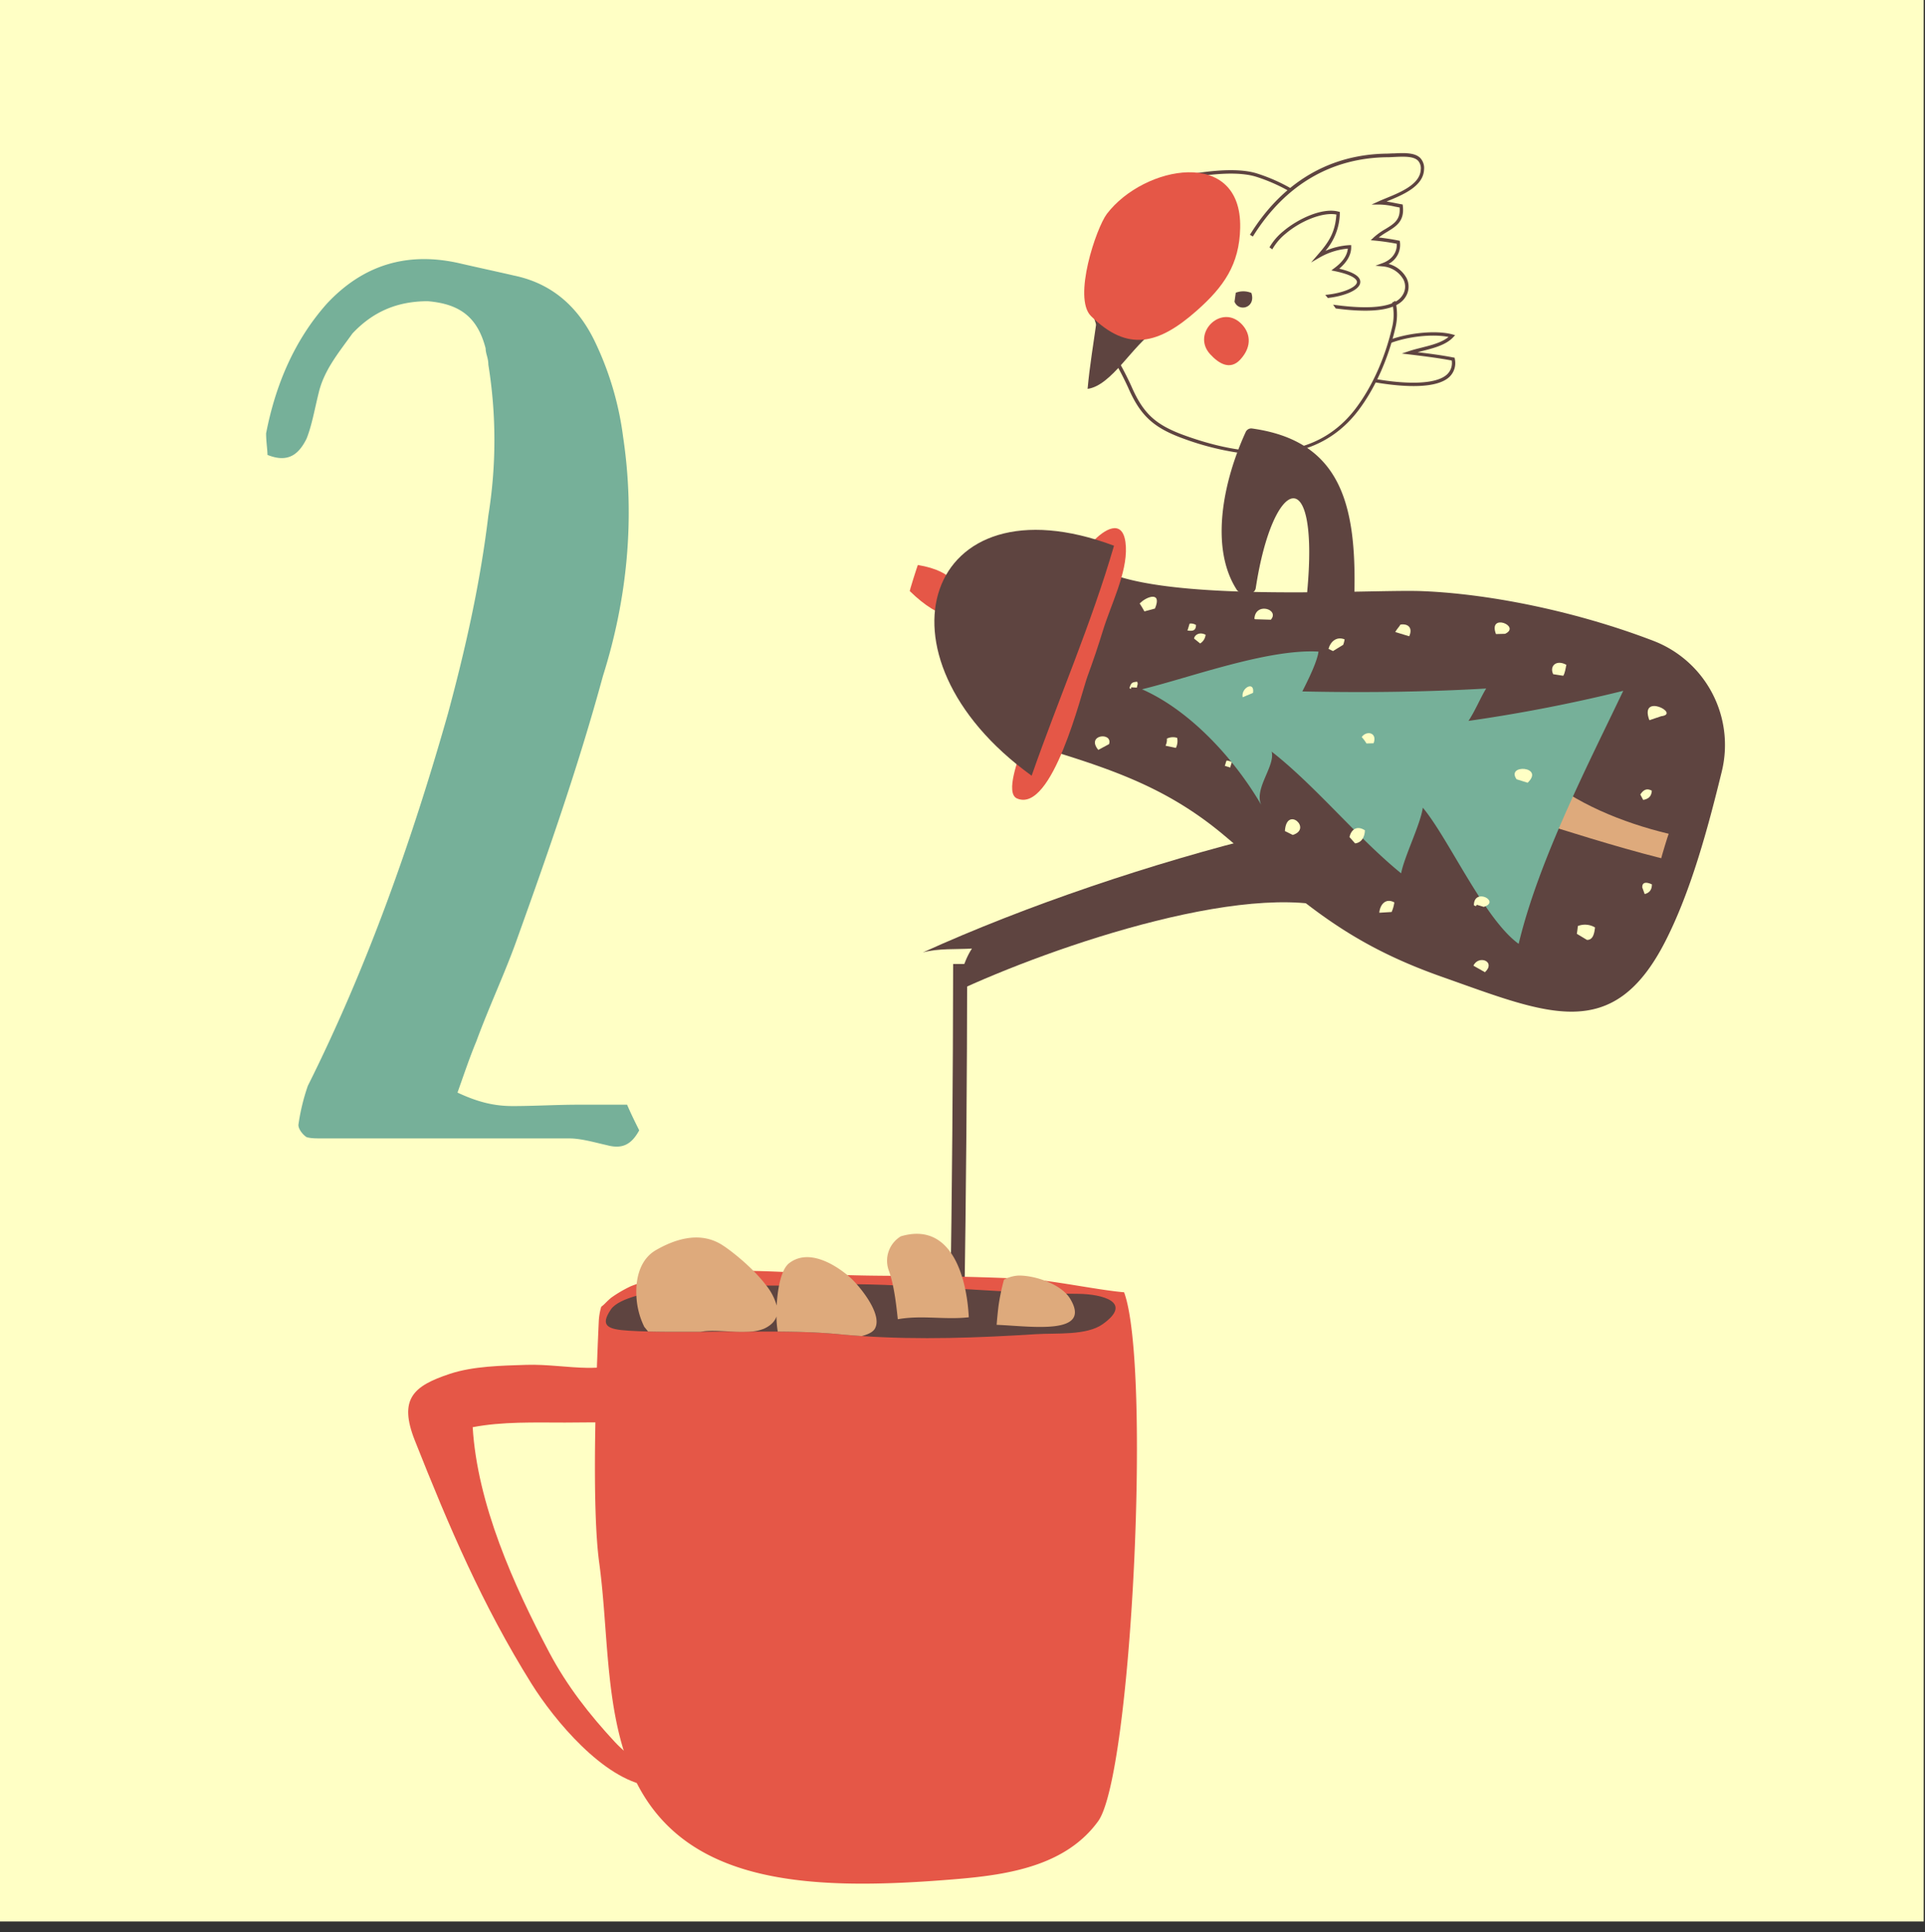
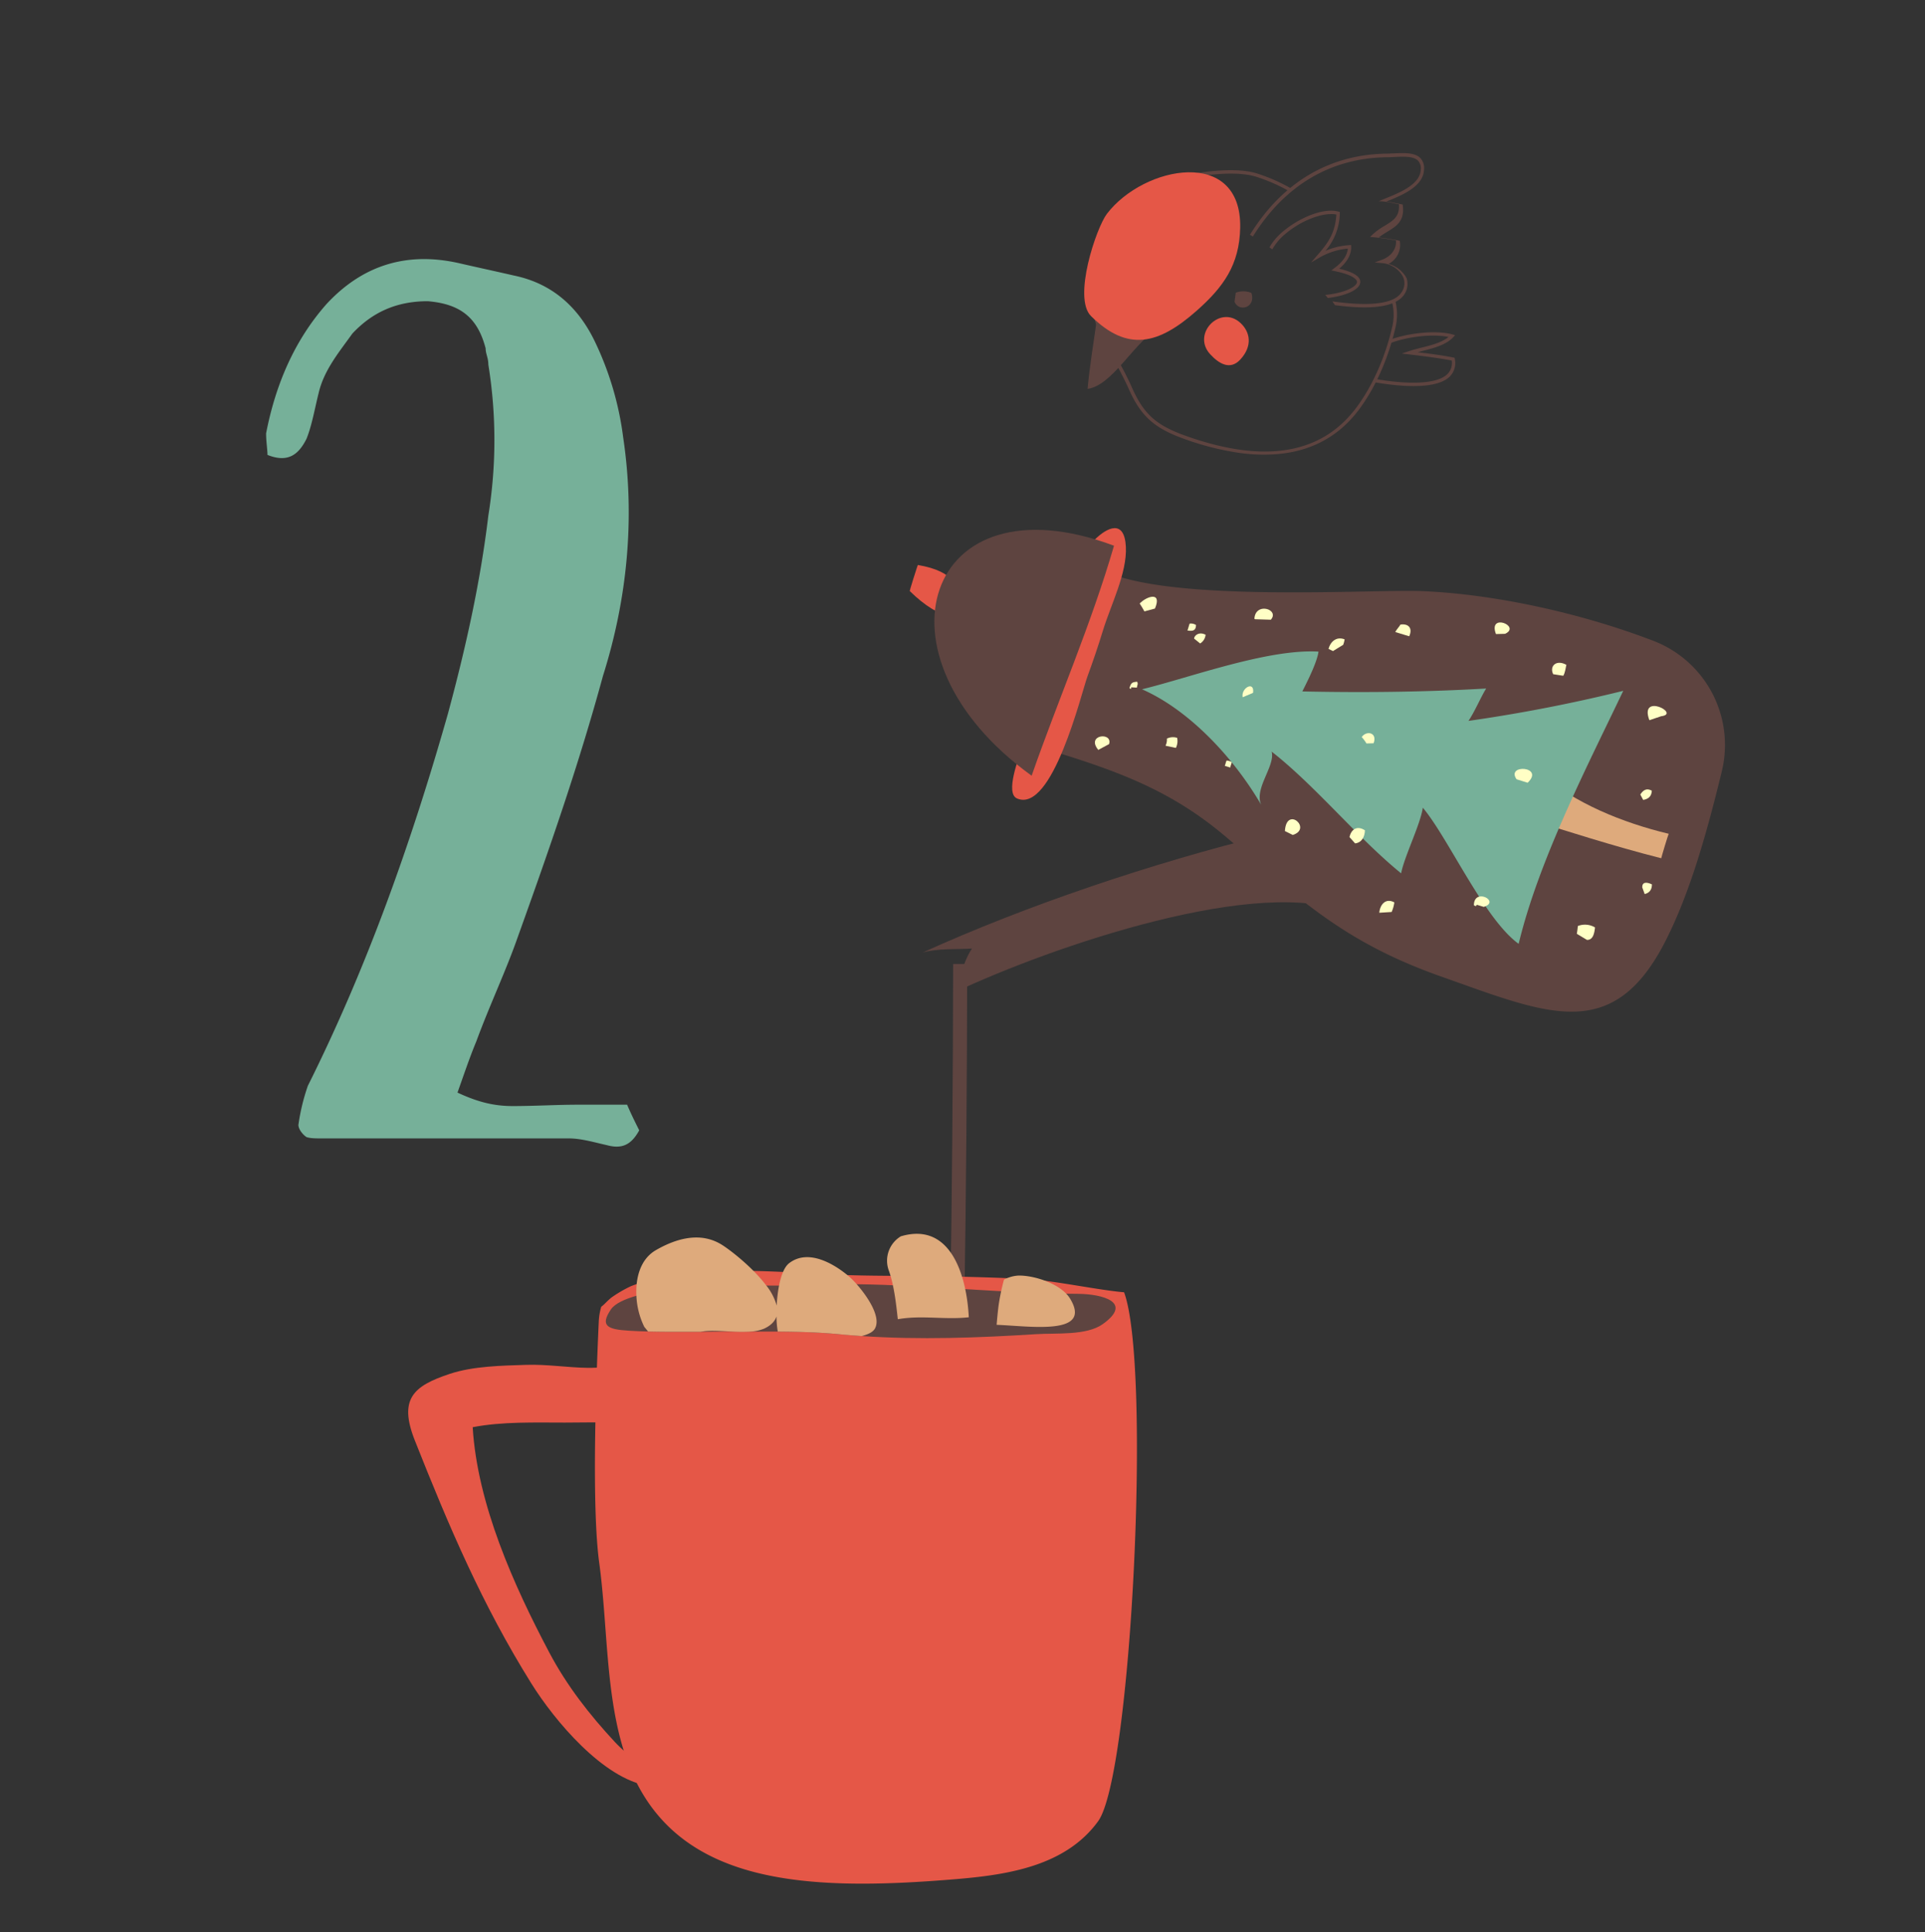
<svg xmlns="http://www.w3.org/2000/svg" id="Layer_1" data-name="Layer 1" viewBox="0 0 832.5 835.59">
  <rect x="0" y="0" width="832.5" height="835.59" fill="#333333" stroke="none" />
  <defs>
    <style>.cls-1{fill:#ffffc5;}.cls-2{fill:#5e4440;}.cls-3{fill:#e55747;}.cls-4{fill:#deaa7c;}.cls-5{fill:#76b099;}</style>
  </defs>
-   <rect class="cls-1" x="-0.57" y="-1.55" width="832.5" height="832.5" />
  <path class="cls-2" d="M603.43,130.05a4.82,4.82,0,0,1-1.36.77,23,23,0,0,1-.09,11c-3.05,13.08-8.59,25.41-15.6,34.71-15,19.89-39.65,24-73.29,12.05-13.21-4.67-18.55-9.5-23.8-21.54A132.52,132.52,0,0,0,483,154.93c-2.94-5.19-6-10.55-7.81-16.09-5-15.18-2-32.34,8.44-47.08A30.24,30.24,0,0,1,500.74,79.9c9.7-2.49,26.44-6,38-4.42a27.26,27.26,0,0,1,4.64,1,74.38,74.38,0,0,1,13.78,6,4,4,0,0,1,1.55-.77,75.14,75.14,0,0,0-14.88-6.62c-11.64-3.79-32.24.48-43.49,3.36a31.7,31.7,0,0,0-18,12.43c-10.66,15.13-13.81,32.77-8.63,48.39,1.88,5.67,5,11.1,7.93,16.35a133.61,133.61,0,0,1,6.25,12c5.38,12.34,11.14,17.55,24.66,22.33a119.18,119.18,0,0,0,23.19,5.87,75,75,0,0,0,16.79.55c14.68-1.29,26.44-7.67,35-19,7.13-9.46,12.76-22,15.85-35.26A24.38,24.38,0,0,0,603.43,130.05Z" />
  <path class="cls-2" d="M474.35,138.09c-1.38,10-3.1,20.06-4,30.08,10.43-1.39,19.76-19.26,28.95-24.91Z" />
  <path class="cls-3" d="M471.82,136.68c15.86,15.69,29.22,12.28,45.72-2.32,11.62-10.28,18.48-19.89,18.8-35.87.71-34.94-41.62-27-57.65-6C474.08,98.57,463.88,128.83,471.82,136.68Z" />
  <path class="cls-3" d="M523.34,153.16c-8.09-8.83,4.43-21.61,13.18-13.45,4,3.74,5.41,9.77-.14,15.79C532,160.22,527.14,157.32,523.34,153.16Z" />
  <path class="cls-2" d="M534.43,126.59a9.11,9.11,0,0,1,6.75.09c2.08,6.41-5.44,8.44-7.29,3.8Z" />
-   <path class="cls-2" d="M608.3,120.28a12.55,12.55,0,0,0-7.79-6.15,9.29,9.29,0,0,0,4.92-9.47l-.07-.52-.51-.11c-2.89-.58-5.78-1-8.59-1.34a37.55,37.55,0,0,1,3.69-2.46c3.88-2.37,7.55-4.61,6.72-11.27l-.07-.54-.54-.09c-.84-.14-1.7-.31-2.6-.49-1.25-.25-2.52-.5-3.78-.67L600,87c6.57-2.69,15.56-6.38,15.85-13.67a6.34,6.34,0,0,0-1.63-5c-2.42-2.41-7-2.2-11.32-2-1.05,0-2.05.09-3,.11-24.93.28-45.28,12.37-59.34,35.09l1.26.75C555.64,80.1,575.57,68.25,600,68c1,0,2-.06,3-.11,4.07-.19,8.26-.38,10.23,1.57a4.9,4.9,0,0,1,1.2,3.86c-.25,6.36-8.74,9.83-14.94,12.37-1.16.47-2.25.92-3.19,1.35l-3.13,1.42,3.44,0a32.56,32.56,0,0,1,6.56.87c.69.13,1.41.28,2.11.4.46,5.3-2.44,7.07-6.09,9.3a29.66,29.66,0,0,0-5.21,3.74l-1.17,1.12,1.61.14a95.43,95.43,0,0,1,9.61,1.38c.26,3.71-2.06,6.89-6.14,8.38l-3.08,1.13,3.26.29a11.28,11.28,0,0,1,8.91,5.75,6.75,6.75,0,0,1-.58,6.92c-4.37,6.69-20.75,5.14-29.9,3.88.4.54.79,1.09,1.17,1.64,9.91,1.3,25.31,2.4,30-4.72A8.23,8.23,0,0,0,608.3,120.28Z" />
+   <path class="cls-2" d="M608.3,120.28a12.55,12.55,0,0,0-7.79-6.15,9.29,9.29,0,0,0,4.92-9.47l-.07-.52-.51-.11c-2.89-.58-5.78-1-8.59-1.34a37.55,37.55,0,0,1,3.69-2.46c3.88-2.37,7.55-4.61,6.72-11.27l-.07-.54-.54-.09c-.84-.14-1.7-.31-2.6-.49-1.25-.25-2.52-.5-3.78-.67L600,87c6.57-2.69,15.56-6.38,15.85-13.67a6.34,6.34,0,0,0-1.63-5c-2.42-2.41-7-2.2-11.32-2-1.05,0-2.05.09-3,.11-24.93.28-45.28,12.37-59.34,35.09l1.26.75C555.64,80.1,575.57,68.25,600,68c1,0,2-.06,3-.11,4.07-.19,8.26-.38,10.23,1.57a4.9,4.9,0,0,1,1.2,3.86c-.25,6.36-8.74,9.83-14.94,12.37-1.16.47-2.25.92-3.19,1.35a32.56,32.56,0,0,1,6.56.87c.69.13,1.41.28,2.11.4.46,5.3-2.44,7.07-6.09,9.3a29.66,29.66,0,0,0-5.21,3.74l-1.17,1.12,1.61.14a95.43,95.43,0,0,1,9.61,1.38c.26,3.71-2.06,6.89-6.14,8.38l-3.08,1.13,3.26.29a11.28,11.28,0,0,1,8.91,5.75,6.75,6.75,0,0,1-.58,6.92c-4.37,6.69-20.75,5.14-29.9,3.88.4.54.79,1.09,1.17,1.64,9.91,1.3,25.31,2.4,30-4.72A8.23,8.23,0,0,0,608.3,120.28Z" />
  <path class="cls-2" d="M549.07,107l1.15.84a24.07,24.07,0,0,1,5.72-6.74c6.93-5.88,16.41-9.43,22-8.32-.53,7.51-3,11.65-8.06,17.4L567,113.5l3.8-2.2a29.59,29.59,0,0,1,12.08-3.78c-.31,3.66-3.27,6.57-5.79,8.41l-1.32,1,1.61.34c9,1.89,9.53,4.13,9.46,4.77-.25,2.25-6.25,4.83-13.72,5.49.39.45.77.89,1.14,1.34,7.11-.82,13.67-3.37,14-6.67.28-2.49-2.78-4.52-9.09-6,2.62-2.21,5.24-5.42,5.17-9.43l0-.76-.75,0a30.72,30.72,0,0,0-10.37,2.46,25.63,25.63,0,0,0,6.21-16.2l0-.6-.57-.15c-6.83-1.86-17.4,3-23.88,8.48a25.51,25.51,0,0,0-6,7Z" />
  <path class="cls-2" d="M629.16,155.23l-.07-.52-.52-.1c-5.07-1-10.22-1.66-15.47-2.3l1.89-.49c4.86-1.22,10.37-2.62,13.48-6l.82-.88-1.16-.32c-6.82-1.89-18.63-.74-26.93,2.26-.09.57-.21,1.13-.35,1.68,7.55-3,18.62-4.26,25.6-2.84-2.92,2.42-7.44,3.56-11.82,4.66-1.93.49-3.75.95-5.39,1.51l-3,1,3.19.38c6.27.75,12.39,1.52,18.39,2.63a6.69,6.69,0,0,1-2,6c-4.92,4.63-18.44,4.19-30.95,2a13.57,13.57,0,0,1-.72,1.36c1.43.25,3,.51,4.73.74,9.56,1.33,22.6,2,27.94-3A8.3,8.3,0,0,0,629.16,155.23Z" />
  <path class="cls-2" d="M437.86,319.55c36.42,11.12,63.66,18.31,91.48,41.66,33.22,27.9,51.41,46.09,94.2,61.2,45.85,16.19,74,29.18,96.74-15.49,10.79-21.19,18.08-47.61,24.33-73.29a48.23,48.23,0,0,0-29.48-56.46c-32.93-12.65-70.44-20.35-100.07-21.53-25.2-1-133,6.77-146.1-15.53Z" />
  <path class="cls-2" d="M583.51,395.07c-37.71-16.95-128.34,14.08-170.91,34.14,2.67-5.55,3.66-12.81,7.73-19-6.36.42-14.48-.19-21.24,1.68,44.84-20.36,99.49-38.74,148.65-50.84Z" />
-   <path class="cls-2" d="M583.75,259.49a2.64,2.64,0,0,1-1.25.32c-4.94,0-9.88-.23-14.8-.59h0a2.64,2.64,0,0,1-2.42-2.89c5.43-57.45-14.78-50.7-22.21-2a2.65,2.65,0,0,1-2.85,2.23l-3.37-.3a2.67,2.67,0,0,1-2-1.23c-11.77-18.28-5.86-47,3.89-68.23a2.63,2.63,0,0,1,2.78-1.49c38.1,5.33,45.14,32.53,44.2,71.59a2.65,2.65,0,0,1-1.4,2.28Z" />
  <path class="cls-3" d="M415,258.39c-.82-3.74-1.41-11.25-18.06-14.06.05-.33-3.93,11.9-3.45,11.32,12.86,12.6,24.27,15,34.17,6.61Z" />
  <path class="cls-3" d="M473.23,233.57c5.73-5.74,13.07-9,13.67,2.87.58,11.38-6.56,25.24-9.9,36.2-2.07,6.76-4.32,13.37-6.75,20-2.57,7-15.12,59.26-30.42,52.66-5.27-2.27.84-17.66,2.12-21.93Z" />
  <path class="cls-2" d="M481.77,236C400.39,205.5,374,283.37,446.15,335.46c11.66-33.39,25.67-65.24,35.62-99.45Z" />
  <path class="cls-4" d="M666.2,334.45c14.67,12.84,35.46,21.34,55.46,26.12-.31.59-3.1,9.84-3.23,10.58-20.71-5.23-41.49-12-62.1-18.33Z" />
  <path class="cls-5" d="M615.32,349.28c-1,7.18-8,21.13-9.38,28.39-18.76-15.22-37.11-37.9-56-52.64,1.66,6.24-7.69,15.91-4.5,23.05-11.39-19.65-30.68-40.85-51.57-50,20.3-4.9,54.34-17.58,76.34-16.29-.58,4.22-4,11.31-7,17.22,26.61.57,53.27.27,79.51-1.26-2.4,3.86-4.74,9.62-7.65,14a678.79,678.79,0,0,0,66.93-13c-14.93,31.37-36.52,73-45.23,109.42C641.87,397.4,626.45,362.56,615.32,349.28Z" />
  <path class="cls-1" d="M514.46,269.69a4,4,0,0,1,2.77.6c-.05,2.53-1.44,2.67-3.68,2.39Z" />
  <path class="cls-1" d="M521.38,274.5a5,5,0,0,1-2.35,3.77l-2.62-2.11C516.52,274.74,518.61,273.07,521.38,274.5Z" />
  <path class="cls-1" d="M491.8,294.82c.5,1.16-.05,1.44-.14,2.54l-2.57-.13c.15,0,.44,1.15-.64.37C489.14,295.31,489.47,295,491.8,294.82Z" />
  <path class="cls-1" d="M504.05,322.49h0a6.12,6.12,0,0,0,.6-3.08,6,6,0,0,1,4.43-.32,6.66,6.66,0,0,1-.55,4.34l-4.47-.94C504.13,322.33,504.15,322.27,504.05,322.49Z" />
  <path class="cls-1" d="M530.46,328.91a4.55,4.55,0,0,1,2.21.68c-.1.8-.51,1.53-.61,2.33l-2.39-.73C530,330.47,530.1,329.64,530.46,328.91Z" />
  <path class="cls-1" d="M541.9,299.63l-4.49,1.9C536.62,297.4,542.7,294.3,541.9,299.63Z" />
  <path class="cls-1" d="M574.56,280.62c.64-2.69,3.1-5.61,6.94-4.12a11.57,11.57,0,0,1-.62,2.36l-4.41,2.7Z" />
  <path class="cls-1" d="M609.44,275.16l-6-1.82c.35-.94,1.7-2.3,2.23-3.25C609.23,269.6,611,271.71,609.44,275.16Z" />
  <path class="cls-1" d="M588.9,318.75c2-2.92,6.88-2.05,5.13,2.68l-3.08.08A16.33,16.33,0,0,0,588.9,318.75Z" />
  <path class="cls-1" d="M590.29,359.08c-.12,2.91-1.37,5.27-4.24,5.66L583.61,362C584.33,358.66,586.9,356.85,590.29,359.08Z" />
  <path class="cls-1" d="M603,390.24a14.59,14.59,0,0,1-1.17,4.15l-5.32.33C596.72,391.6,599,388.1,603,390.24Z" />
  <path class="cls-1" d="M641.67,392.18l-3-.91c-.17,0,0,1.1-1.27.18C637.5,383.66,649.13,389.88,641.67,392.18Z" />
  <path class="cls-1" d="M660.65,338.5,655.87,337C651.13,330.28,668.18,331.34,660.65,338.5Z" />
  <path class="cls-1" d="M677.4,287.5c-.3,1.38-.57,3.52-1.34,4.74l-4.36-.68C670,288.08,673,285.09,677.4,287.5Z" />
  <path class="cls-1" d="M718.39,309.74l-5.09,1.71C708.77,299.35,727.11,308.7,718.39,309.74Z" />
  <path class="cls-1" d="M650.9,274.1l-3.95.1C643.42,264.86,658,270.8,650.9,274.1Z" />
  <path class="cls-1" d="M542.49,267.57c.46-7.4,11.06-4,7.1.43l-6.84-.21A2.75,2.75,0,0,1,542.49,267.57Z" />
  <path class="cls-1" d="M492.88,261c2.75-3,9.86-5.56,6.6,2.17l-4.56,1.23C494.28,263.23,493.61,262.09,492.88,261Z" />
  <path class="cls-1" d="M479.64,321.79l-4.67,2.5C469.49,317.66,481.33,316.43,479.64,321.79Z" />
  <path class="cls-1" d="M555.68,359.39c.67-11.11,12-1,3.4,1.69Z" />
-   <path class="cls-1" d="M637.19,417.6c2.3-4.8,9.92-1.77,5,2.84Z" />
  <path class="cls-1" d="M682.37,400.46a8.46,8.46,0,0,1,7.42.61c-.29,2.64-.87,5.47-3.49,5.39l-4.37-2.63C682.11,402.71,682.26,401.59,682.37,400.46Z" />
  <path class="cls-1" d="M714.41,382.46c0,2.35-1.11,3.68-3.14,4.18l-1.06-2.94C710.2,381.43,712,381.3,714.41,382.46Z" />
  <path class="cls-1" d="M714.36,341.93c-.12,2.45-1.44,3.6-3.73,4l-1.25-2.34C710.69,341.58,712.13,340.73,714.36,341.93Z" />
  <path class="cls-2" d="M412.63,721.31l1,.07c3-105,4.54-207.41,4.65-304.5l-6.08,0c-.11,96.78-1.68,198.88-4.64,303.56C409.25,720.64,410.94,720.94,412.63,721.31Z" />
  <path class="cls-3" d="M486.13,558.85c-11.66-1-31.07-5.23-42.76-5.78-16.22-.76-32.46-1.13-48.7-1.27-12-.1-24-.07-36-.7-11.08-.58-22.16-1.28-33.25-1.49a230,230,0,0,0-32,1.29,95.11,95.11,0,0,0-20.46,5.27,54.6,54.6,0,0,0-8.68,5.06c-.9.77-1.77,1.59-2.61,2.44a14.79,14.79,0,0,1-1.65,1.44,26.7,26.7,0,0,0-1.07,6.35c-1.28,27.82-3.08,80.39.2,104.42,3.71,27.23,2.62,57,11.14,82.88,18.63,56.44,76.43,59.52,143.91,53.81,22.22-1.89,46.81-5.81,60.72-25C489.42,767.45,497.92,590.79,486.13,558.85Z" />
  <path class="cls-3" d="M266,753.43c-11.09-11.93-20.85-24.43-28.48-38.85-15.36-29.05-31.08-64.1-33.1-97.38,12.77-2.47,26.87-2,39.89-2,7.47,0,15-.27,22.46.15,2.76.15,12.89,1.51,11.47.45l4.95-27.27c-9.62.71-19.15,3.09-29,3-8.84-.13-17.72-1.58-26.49-1.3-11,.35-23.09.56-33.15,3.89-15.76,5.22-22.29,10.8-15.12,28.88,14.74,37.19,29.13,71,50.4,105.08,10,16,31.06,41.21,50.71,44.26C279.42,763.89,271.56,759.4,266,753.43Z" />
  <path class="cls-2" d="M476.89,572.63c-7,5-20.19,3.78-28.81,4.33-25.16,1.59-50.31,2.51-75.42.82-3.2-.22-6.4-.47-9.6-.78-8.84-.84-17.76-1.09-26.7-1.15-3.93,0-7.86,0-11.79,0l-7.68,0h-1.22c-3.88,0-8.18,0-12.68.08-7.41,0-15.34.08-22.73-.12-2.89-.07-5.7-.19-8.36-.35-9.23-.56-12.47-2.09-7.74-9.15,1.81-2.7,6.37-4.6,11-5.93,4.16-1.2,8.4-1.94,10.85-2.42,14.55-2.8,30.12-2.09,45.37-2,1.83,0,3.66,0,5.48,0,3.32,0,6.62-.08,9.88-.23,8-.39,15.86-.47,23.75-.37,32,.42,63.64,4,95.93,4.16C476.78,559.65,490.18,563.15,476.89,572.63Z" />
  <path class="cls-4" d="M388.27,570.5c10.46-1.85,20.14.32,30.7-.85-.84-17.06-7.38-41.54-29.39-35h0a12.32,12.32,0,0,0-5.2,14.8C386.58,555.52,387.52,563.46,388.27,570.5Z" />
  <path class="cls-4" d="M378.35,574.59c-.84,1.46-2.91,2.48-5.69,3.19-3.2-.22-6.4-.47-9.6-.78-8.84-.84-17.76-1.09-26.7-1.15a41.27,41.27,0,0,1-.56-6.56c-.68,2.08-2.35,3.9-5.34,5.28a17.73,17.73,0,0,1-5.89,1.28,67.68,67.68,0,0,1-7.68,0h0c-4.48-.18-8.94-.53-12.13-.17-.58.07-1.16.15-1.75.25-7.41,0-15.34.08-22.73-.12l-1.64-2a33.72,33.72,0,0,1-3.42-13.46c-.4-7.77,1.73-15.87,8.44-19.73,9.11-5.25,19.51-8,28.61-2.26,4.11,2.61,13.46,10,19.17,17.62a24.32,24.32,0,0,1,4.46,8.62,61.45,61.45,0,0,1,1-8.6c.87-4.4,2.29-8.13,4.38-9.73,8.41-6.48,19.78.53,25.87,5.72a36.3,36.3,0,0,1,3.38,3.41C375.21,560.74,381.2,569.62,378.35,574.59Z" />
  <path class="cls-4" d="M462.8,561.63c-3.88-6.42-15.56-10.19-22.48-10a15.1,15.1,0,0,0-6.13,1.76,93.08,93.08,0,0,0-2.36,11.36c-.26,2.09-.47,4.19-.66,6.3-.05.62-.11,1.24-.16,1.87C445.57,573.47,472.52,577.73,462.8,561.63Z" />
  <path class="cls-5" d="M115.08,187.4c4.07-21,12.23-40.23,26.21-56q23.6-25.37,57.67-17.49c7.58,1.75,15.73,3.5,23.31,5.25,16.89,3.49,28,14,35,28.56a134.83,134.83,0,0,1,12.23,41.4c5.24,35,1.75,70-8.74,103.19-10.48,38.48-23.3,75.21-36.7,112.52C218.77,420,211.78,434.59,206,450.33c-2.91,7-5.24,14-8.15,22.16,8.74,4.08,15.73,5.83,23.88,5.83,9.32,0,19.23-.59,28-.59H271.2c1.75,4.09,3.49,7.58,5.24,11.08-3.49,6.41-7.57,8.16-14,6.41-5.24-1.16-11.07-2.91-16.31-2.91H139.54c-2.91,0-5.24,0-7-.58-1.74-1.17-3.49-3.5-3.49-5.25a88.88,88.88,0,0,1,4.08-16.91c25.63-51.3,44.85-105.52,60.58-160.91,7.57-28,14-56.55,17.48-85.7a204.94,204.94,0,0,0,0-65.3c0-2.91-1.17-4.66-1.17-7C206.54,137.26,199,131.43,185,130.26c-13.4,0-23.88,4.67-32.62,14-5.83,8.16-12.23,15.74-14.56,25.65-1.75,7-2.92,14-5.25,19.82-3.49,7-8.15,10.49-16.89,7C115.66,194.39,115.08,190.9,115.08,187.4Z" />
</svg>